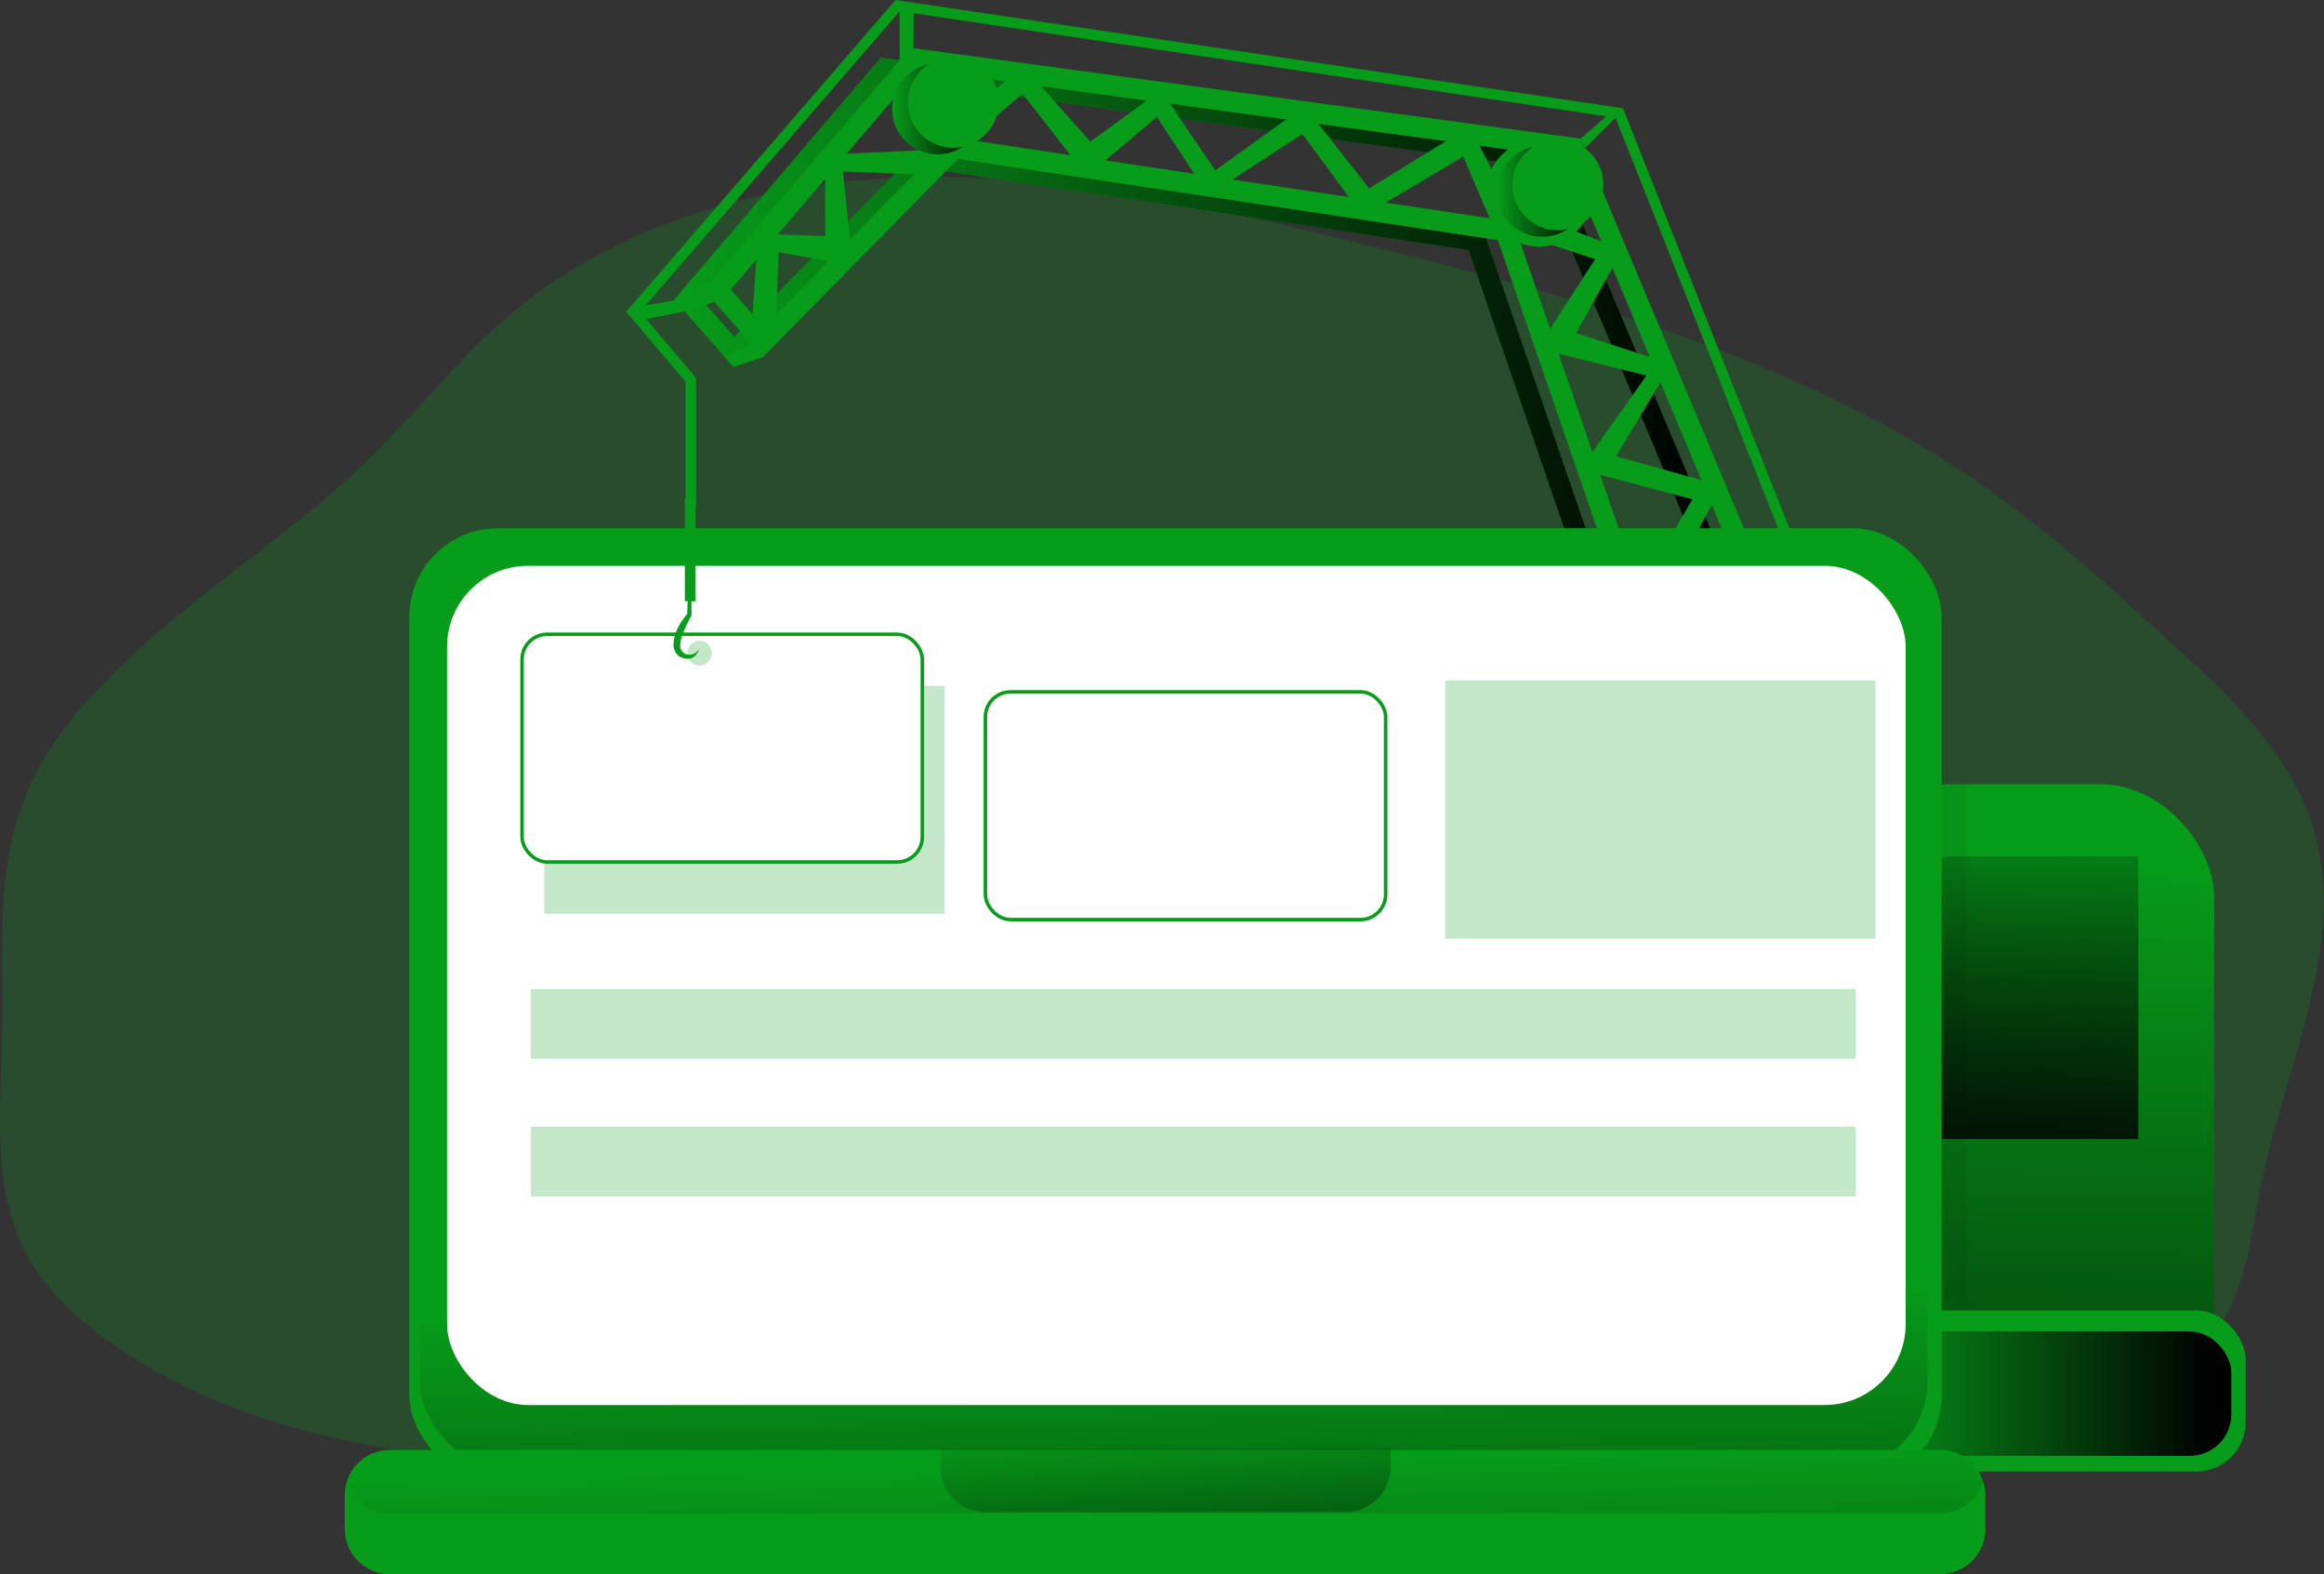
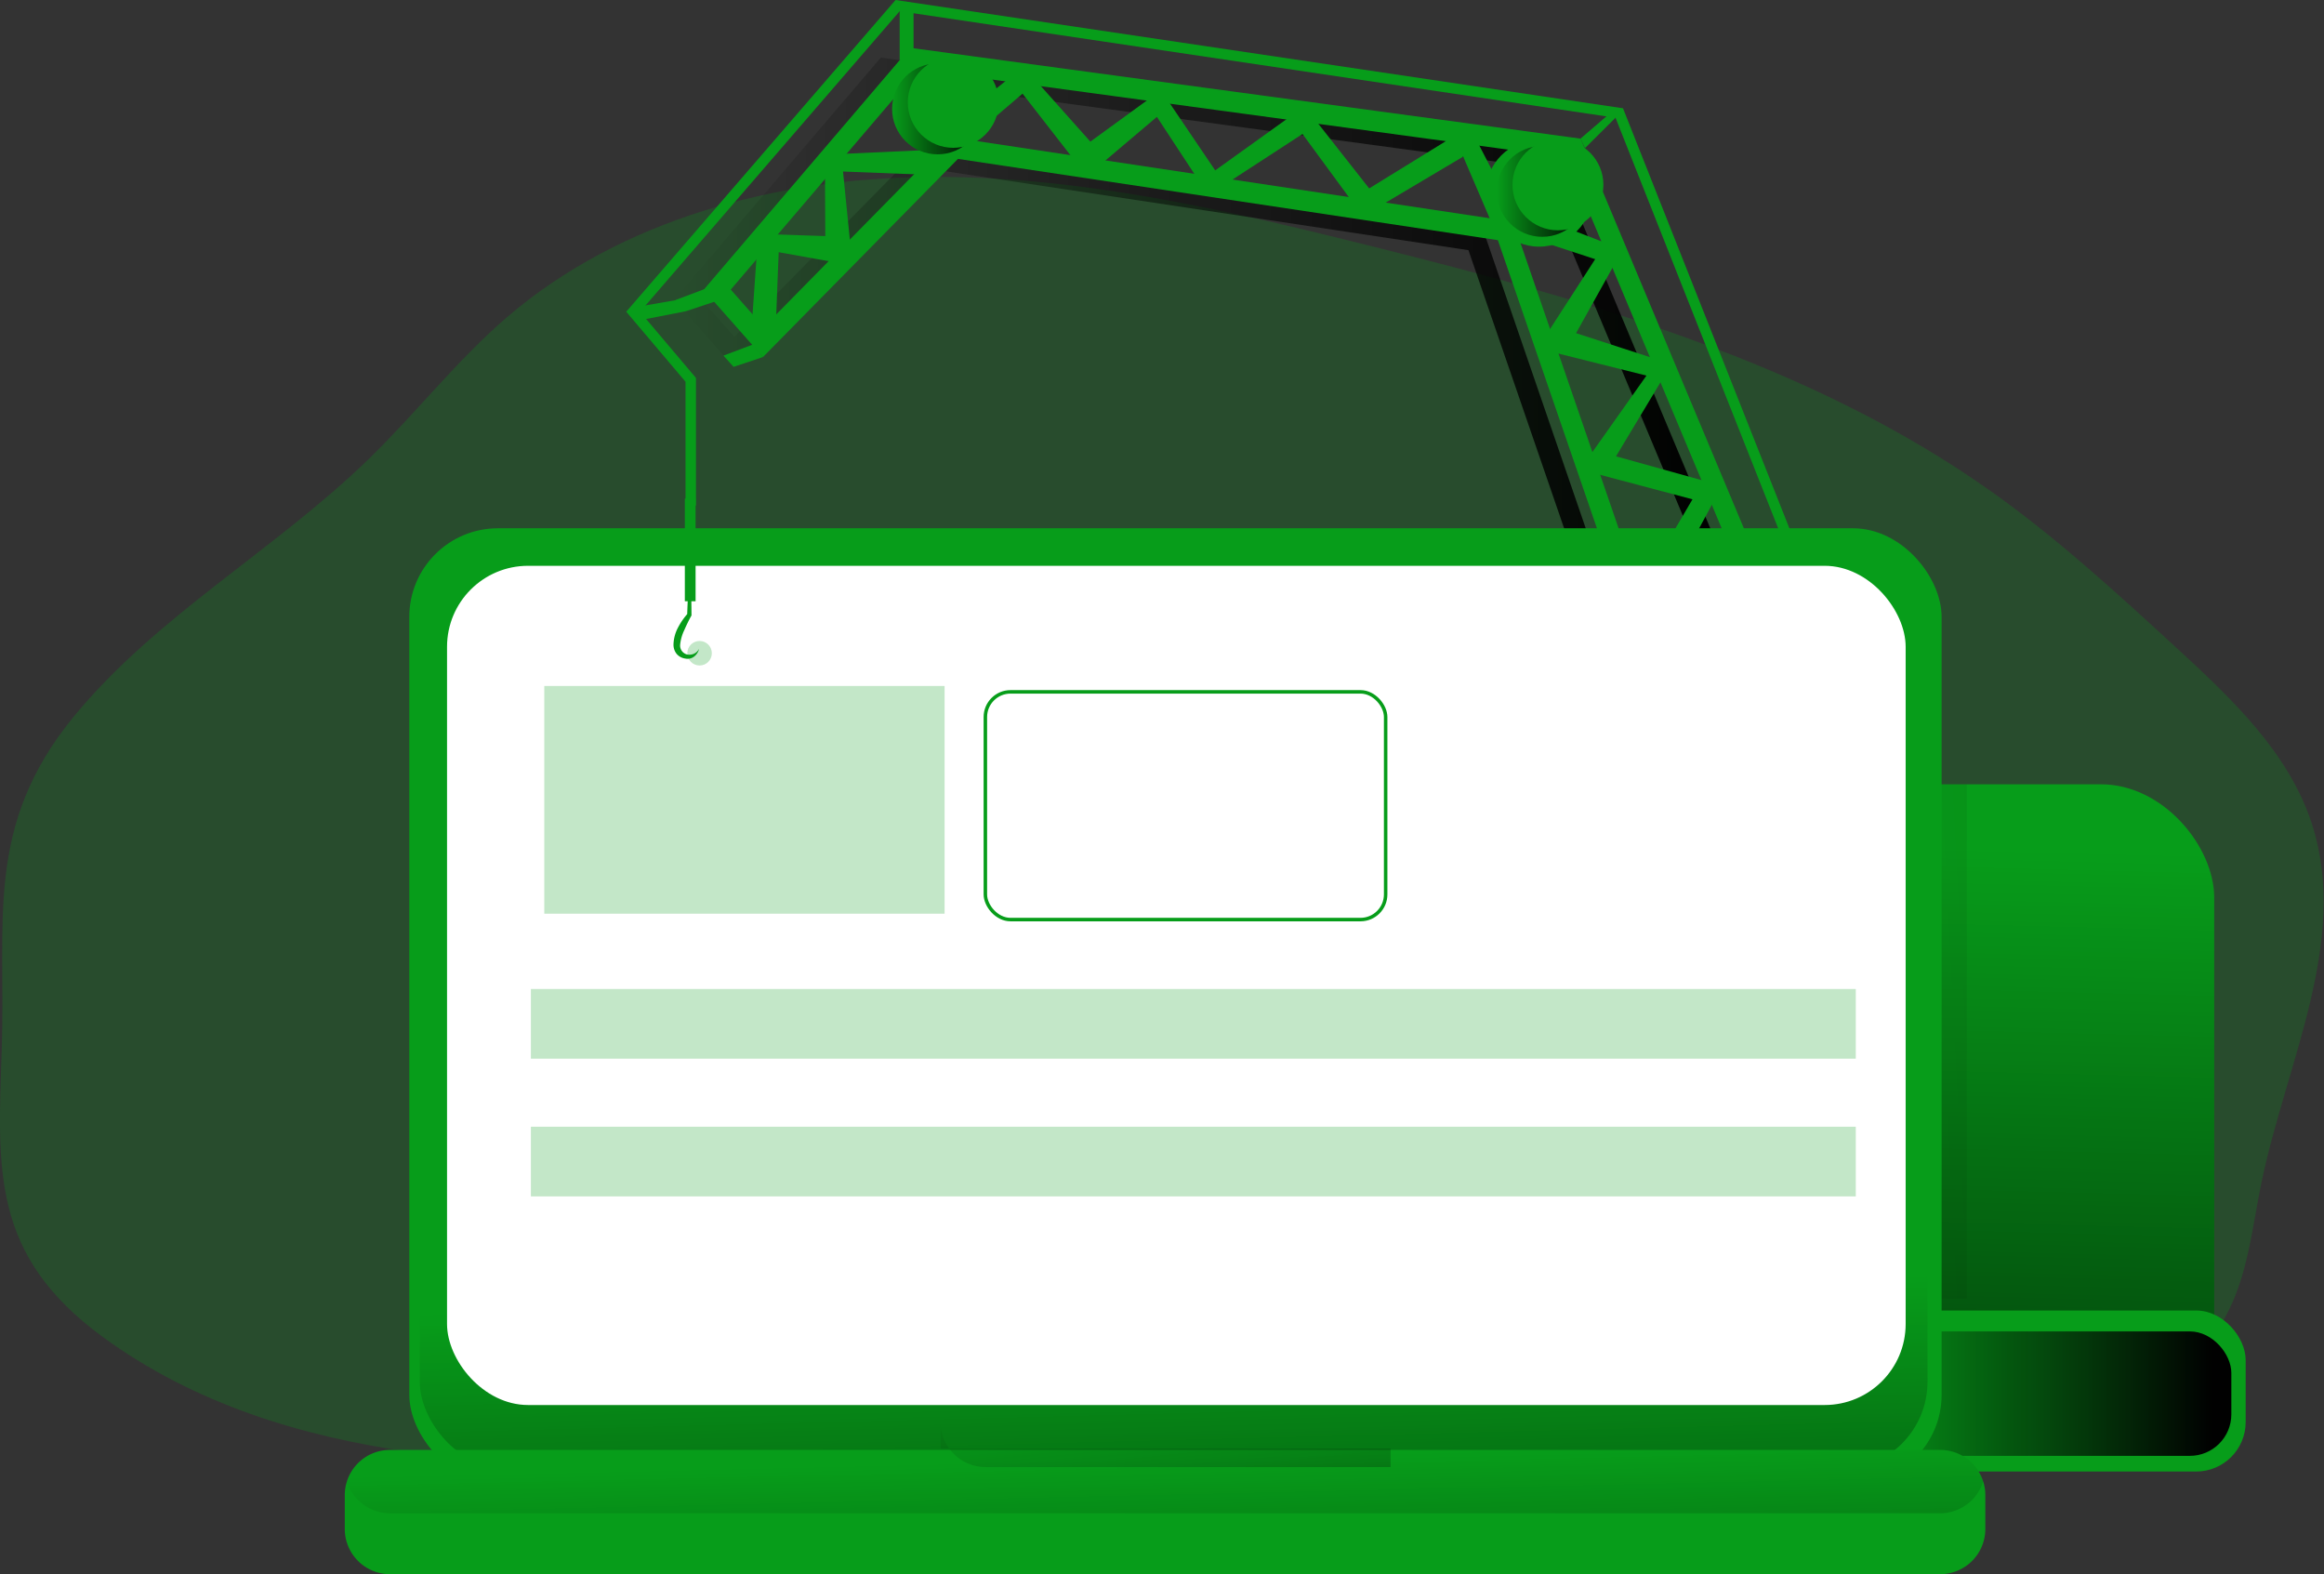
<svg xmlns="http://www.w3.org/2000/svg" xmlns:ns1="http://sodipodi.sourceforge.net/DTD/sodipodi-0.dtd" xmlns:ns2="http://www.inkscape.org/namespaces/inkscape" xmlns:xlink="http://www.w3.org/1999/xlink" id="Layer_1" data-name="Layer 1" viewBox="0 0 506.14 342.8" version="1.1" ns1:docname="crm.svg" ns2:version="0.92.2 5c3e80d, 2017-08-06">
  <rect x="0" y="0" width="506.14" height="342.8" fill="#333333" stroke="none" />
  <ns1:namedview pagecolor="#ffffff" bordercolor="#666666" borderopacity="1" objecttolerance="10" gridtolerance="10" guidetolerance="10" ns2:pageopacity="0" ns2:pageshadow="2" ns2:window-width="1749" ns2:window-height="1003" id="namedview259" showgrid="false" ns2:zoom="1.8105867" ns2:cx="253.07001" ns2:cy="171.39999" ns2:window-x="0" ns2:window-y="0" ns2:window-maximized="0" ns2:current-layer="Layer_1" />
  <defs id="defs34">
    <linearGradient id="linear-gradient" x1="429.84" y1="184.88" x2="423.85" y2="423.47" gradientUnits="userSpaceOnUse">
      <stop offset="0" stop-color="#010101" stop-opacity="0" id="stop2" />
      <stop offset="0.95" stop-color="#010101" id="stop4" />
    </linearGradient>
    <linearGradient id="linear-gradient-2" x1="393.23" y1="228.16" x2="574.1" y2="218.76" xlink:href="#linear-gradient" />
    <linearGradient id="linear-gradient-3" x1="401.85" y1="303.48" x2="485.96" y2="303.48" xlink:href="#linear-gradient" />
    <linearGradient id="linear-gradient-4" x1="438.45" y1="167.14" x2="435.9" y2="268.9" xlink:href="#linear-gradient" />
    <linearGradient id="linear-gradient-5" x1="150.8" y1="118.37" x2="387.25" y2="118.37" xlink:href="#linear-gradient" />
    <linearGradient id="linear-gradient-6" x1="257.28" y1="281.92" x2="261.25" y2="437.49" xlink:href="#linear-gradient" />
    <linearGradient id="linear-gradient-7" x1="257.59" y1="359.34" x2="260.16" y2="473.07" xlink:href="#linear-gradient" />
    <linearGradient id="linear-gradient-8" x1="252.33" y1="303.26" x2="263.45" y2="408.87" xlink:href="#linear-gradient" />
    <linearGradient id="linear-gradient-9" x1="259.21" y1="251.82" x2="262.63" y2="163.74" gradientUnits="userSpaceOnUse">
      <stop offset="0" stop-color="#fff" stop-opacity="0" id="stop14" />
      <stop offset="0.95" stop-color="#fff" id="stop16" />
    </linearGradient>
    <linearGradient id="linear-gradient-10" x1="270.73" y1="297.71" x2="178.37" y2="-6.72" xlink:href="#linear-gradient" />
    <linearGradient id="linear-gradient-11" x1="248.65" y1="210.45" x2="270.31" y2="335.87" xlink:href="#linear-gradient-9" />
    <linearGradient id="linear-gradient-12" x1="42.12" y1="256.5" x2="75.47" y2="257.35" xlink:href="#linear-gradient" />
    <linearGradient id="linear-gradient-13" x1="459.65" y1="256.39" x2="489.3" y2="257.53" xlink:href="#linear-gradient" />
    <linearGradient id="linear-gradient-14" x1="472.12" y1="301.92" x2="409.69" y2="298.5" xlink:href="#linear-gradient" />
    <linearGradient id="linear-gradient-15" x1="467.43" y1="333.84" x2="467.43" y2="351.23" xlink:href="#linear-gradient" />
    <linearGradient id="linear-gradient-16" x1="454.01" y1="304.75" x2="481.07" y2="304.75" xlink:href="#linear-gradient-9" />
    <linearGradient id="linear-gradient-17" x1="46.26" y1="301.92" x2="-16.17" y2="298.5" xlink:href="#linear-gradient" />
    <linearGradient id="linear-gradient-18" x1="41.57" y1="333.84" x2="41.57" y2="351.23" xlink:href="#linear-gradient" />
    <linearGradient id="linear-gradient-19" x1="28.15" y1="304.75" x2="55.2" y2="304.75" xlink:href="#linear-gradient-9" />
    <linearGradient id="linear-gradient-20" x1="194.29" y1="23.71" x2="214.09" y2="23.71" xlink:href="#linear-gradient" />
    <linearGradient id="linear-gradient-21" x1="325.98" y1="41.67" x2="345.78" y2="41.67" xlink:href="#linear-gradient" />
    <linearGradient id="linear-gradient-22" x1="177.77" y1="240.27" x2="192.31" y2="321.51" xlink:href="#linear-gradient" />
    <linearGradient id="linear-gradient-23" x1="407.23" y1="201.72" x2="421.77" y2="282.96" xlink:href="#linear-gradient" />
    <linearGradient id="linear-gradient-24" x1="63.32" y1="260.22" x2="77.86" y2="341.46" xlink:href="#linear-gradient" />
  </defs>
  <title id="title36">Under Constructions 1</title>
  <path d="M20.06,197.71c18.08-22,43.87-36.24,64.28-56.13,10.28-10,19.16-21.43,30-30.77,24.91-21.38,58.68-30.24,91.5-30.57s65.18,7.15,97,15.11c47.27,11.82,95.36,25.31,135.07,53.56,14.2,10.1,27.07,21.92,39.9,33.7,12.08,11.1,24.64,22.93,29.68,38.54,8.2,25.38-5.59,52-11,78.08-2.08,10.08-3,20.69-8.09,29.64-12,21.05-40.48,24.14-64.68,24.78l-255.45,6.73c-49.1,1.3-102.23,1.41-141.92-27.54C2,315,3.47,296.45,4.35,270.24,5.29,242.38.45,221.58,20.06,197.71Z" transform="translate(-3.97 -41.7)" fill="#079d1a" opacity="0.24" style="isolation:isolate" id="path38" />
  <rect x="374.48" y="170.79" width="107.75" height="146.23" rx="24.67" fill="#079d1a" id="rect40" />
  <rect x="374.48" y="170.79" width="107.75" height="146.23" rx="24.67" fill="url(#linear-gradient)" id="rect42" />
  <rect x="410.4" y="170.79" width="17.96" height="112.02" opacity="0.28" fill="url(#linear-gradient-2)" id="rect44" />
  <rect x="396.72" y="285.38" width="92.36" height="35.06" rx="10.77" fill="#079d1a" id="rect46" />
  <rect x="401.85" y="289.93" width="84.11" height="27.1" rx="9.04" fill="url(#linear-gradient-3)" id="rect48" />
-   <rect x="408.69" y="186.47" width="57.01" height="61.57" fill="url(#linear-gradient-4)" id="rect50" />
-   <path d="M387.25,182.49l-34.59-2.36L323.78,96.18,206.19,78.44l-42.47,43.15L150.8,106.94l45-52.7L341.76,74Zm-31.34-6.6,24.44,1.66L338.64,78.1,197.58,59,156.7,106.9l7.2,8.15,40.7-41.36L327.12,92.17Z" transform="translate(-3.97 -41.7)" fill="#079d1a" id="path52" />
  <path d="M387.25,182.49l-34.59-2.36L323.78,96.18,206.19,78.44l-42.47,43.15L150.8,106.94l45-52.7L341.76,74Zm-31.34-6.6,24.44,1.66L338.64,78.1,197.58,59,156.7,106.9l7.2,8.15,40.7-41.36L327.12,92.17Z" transform="translate(-3.97 -41.7)" fill="url(#linear-gradient-5)" id="path54" />
  <polygon points="389.39 120.41 351.84 25.64 195.94 2.44 139.39 67.9 151.57 82.3 151.57 110.08 149.3 110.08 149.3 83.13 136.39 67.88 195.04 0 353.47 23.58 391.5 119.57 389.39 120.41" fill="#079d1a" id="polygon56" />
  <path d="M393.66,180.36,359.07,178,330.19,94,212.6,76.3l-42.46,43.15-12.93-14.64,45-52.7,146,19.78Zm-31.33-6.61,24.43,1.67L345.06,76,204,56.85l-40.88,47.91,7.2,8.16L211,71.56,333.53,90Z" transform="translate(-3.97 -41.7)" fill="#079d1a" id="path58" />
  <polygon points="359 135.5 354.47 132.85 368.6 108.73 344.12 102.24 358.58 81.79 334.86 75.86 347.41 56.44 325.12 49.13 318.67 34.1 296.81 47.08 283.67 29.18 263.17 42.52 251.96 25.45 236.69 38.38 222.7 20.39 202.01 38.07 183.6 37.35 185.65 57.8 169.59 54.92 168.92 71.91 163.67 71.7 165.12 50.93 179.74 51.41 179.65 33.68 200.16 32.75 222.91 14.52 237.47 30.84 252.84 19.65 264.66 37.1 284.12 23.14 298.19 41.03 320.04 27.56 329 44.89 353.39 54.35 343.25 72.55 364.01 79.29 351.95 99.37 375.05 105.8 359 135.5" fill="#079d1a" id="polygon60" />
  <rect x="89.14" y="115.04" width="333.72" height="207.98" rx="19.29" fill="#079d1a" id="rect62" />
  <rect x="91.42" y="112.76" width="328.37" height="207.22" rx="19.1" fill="url(#linear-gradient-6)" id="rect64" />
  <rect x="97.36" y="123.21" width="317.67" height="182.75" rx="17.64" fill="#fff" id="rect66" />
  <rect x="118.54" y="149.38" width="87.18" height="49.59" fill="#079d1a" opacity="0.24" style="isolation:isolate" id="rect68" />
  <path d="M436.35,367.28v7.35a9.85,9.85,0,0,1-9.87,9.87H88.93a9.85,9.85,0,0,1-9.87-9.87v-7.35a9.67,9.67,0,0,1,.45-2.95v0a9.83,9.83,0,0,1,9.42-6.89H426.48a9.81,9.81,0,0,1,9.41,6.89v0A9.38,9.38,0,0,1,436.35,367.28Z" transform="translate(-3.97 -41.7)" fill="#079d1a" id="path70" />
  <path d="M435.89,364.3v0a9.85,9.85,0,0,1-9.41,6.93H88.93a9.86,9.86,0,0,1-9.42-6.93v0a9.83,9.83,0,0,1,9.42-6.89H426.48A9.81,9.81,0,0,1,435.89,364.3Z" transform="translate(-3.97 -41.7)" fill="url(#linear-gradient-7)" id="path72" />
-   <path d="M204.85,315.47h98a0,0,0,0,1,0,0v4a9.8,9.8,0,0,1-9.8,9.8H214.65a9.8,9.8,0,0,1-9.8-9.8v-4A0,0,0,0,1,204.85,315.47Z" fill="url(#linear-gradient-8)" id="path74" />
-   <rect x="113.69" y="138.12" width="87.18" height="49.59" rx="5.48" fill="#fff" stroke="#079d1a" stroke-miterlimit="10" stroke-width="0.76" id="rect78" />
+   <path d="M204.85,315.47h98a0,0,0,0,1,0,0v4H214.65a9.8,9.8,0,0,1-9.8-9.8v-4A0,0,0,0,1,204.85,315.47Z" fill="url(#linear-gradient-8)" id="path74" />
  <rect x="214.6" y="150.66" width="87.18" height="49.59" rx="5.48" fill="#fff" stroke="#079d1a" stroke-miterlimit="10" stroke-width="0.76" id="rect80" />
-   <rect x="314.77" y="148.19" width="93.71" height="56.21" fill="#079d1a" opacity="0.24" style="isolation:isolate" id="rect82" />
  <rect x="115.62" y="215.37" width="288.55" height="15.17" fill="#079d1a" opacity="0.24" style="isolation:isolate" id="rect84" />
  <rect x="115.62" y="245.36" width="288.55" height="15.17" fill="#079d1a" opacity="0.24" style="isolation:isolate" id="rect86" />
  <circle cx="204.19" cy="23.71" r="9.9" fill="#079d1a" id="circle174" />
  <circle cx="335.21" cy="42.06" r="11.65" fill="#079d1a" id="circle176" />
  <circle cx="204.19" cy="23.71" r="9.9" fill="url(#linear-gradient-20)" id="circle178" />
  <circle cx="207.61" cy="22.29" r="9.9" fill="#079d1a" id="circle180" />
  <circle cx="335.88" cy="41.67" r="9.9" fill="url(#linear-gradient-21)" id="circle182" />
  <circle cx="339.3" cy="40.25" r="9.9" fill="#079d1a" id="circle184" />
  <polygon points="159.76 79.89 166.17 77.75 163.97 75.02 157.56 77.44 159.76 79.89" fill="#079d1a" id="polygon186" />
  <polygon points="149.35 67.78 155.77 65.64 153.57 62.9 147.16 65.32 149.35 67.78" fill="#079d1a" id="polygon188" />
  <rect x="149.15" y="108.58" width="2.34" height="22.35" fill="#079d1a" id="rect190" />
  <rect x="195.94" y="2.44" width="3.02" height="10.58" fill="#079d1a" id="rect192" />
  <polygon points="149.01 65.04 149.35 67.78 139.05 69.79 139.05 66.77 149.01 65.04" fill="#079d1a" id="polygon194" />
  <polygon points="344.21 30.19 350.64 24.67 351.84 25.64 345.19 32.26 344.21 30.19" fill="#079d1a" id="polygon196" />
  <path d="M156.22,183a3,3,0,0,1-1,1.61,2.32,2.32,0,0,1-2,.5,3,3,0,0,1-1.87-1,3.19,3.19,0,0,1-.7-2.08,8.32,8.32,0,0,1,1-3.7,15.1,15.1,0,0,1,2.07-3l-.09.27c.15-4.37.38-8.74.65-13.11.15,4.38.26,8.75.29,13.12v.11l-.09.16c-.55,1-1.06,2.07-1.51,3.1a9.36,9.36,0,0,0-.87,3.1,2,2,0,0,0,1.37,2.1A2.36,2.36,0,0,0,156.22,183Z" transform="translate(-3.97 -41.7)" fill="#079d1a" id="path198" />
  <circle cx="152.36" cy="142.25" r="2.67" fill="#079d1a" opacity="0.24" style="isolation:isolate" id="circle200" />
</svg>